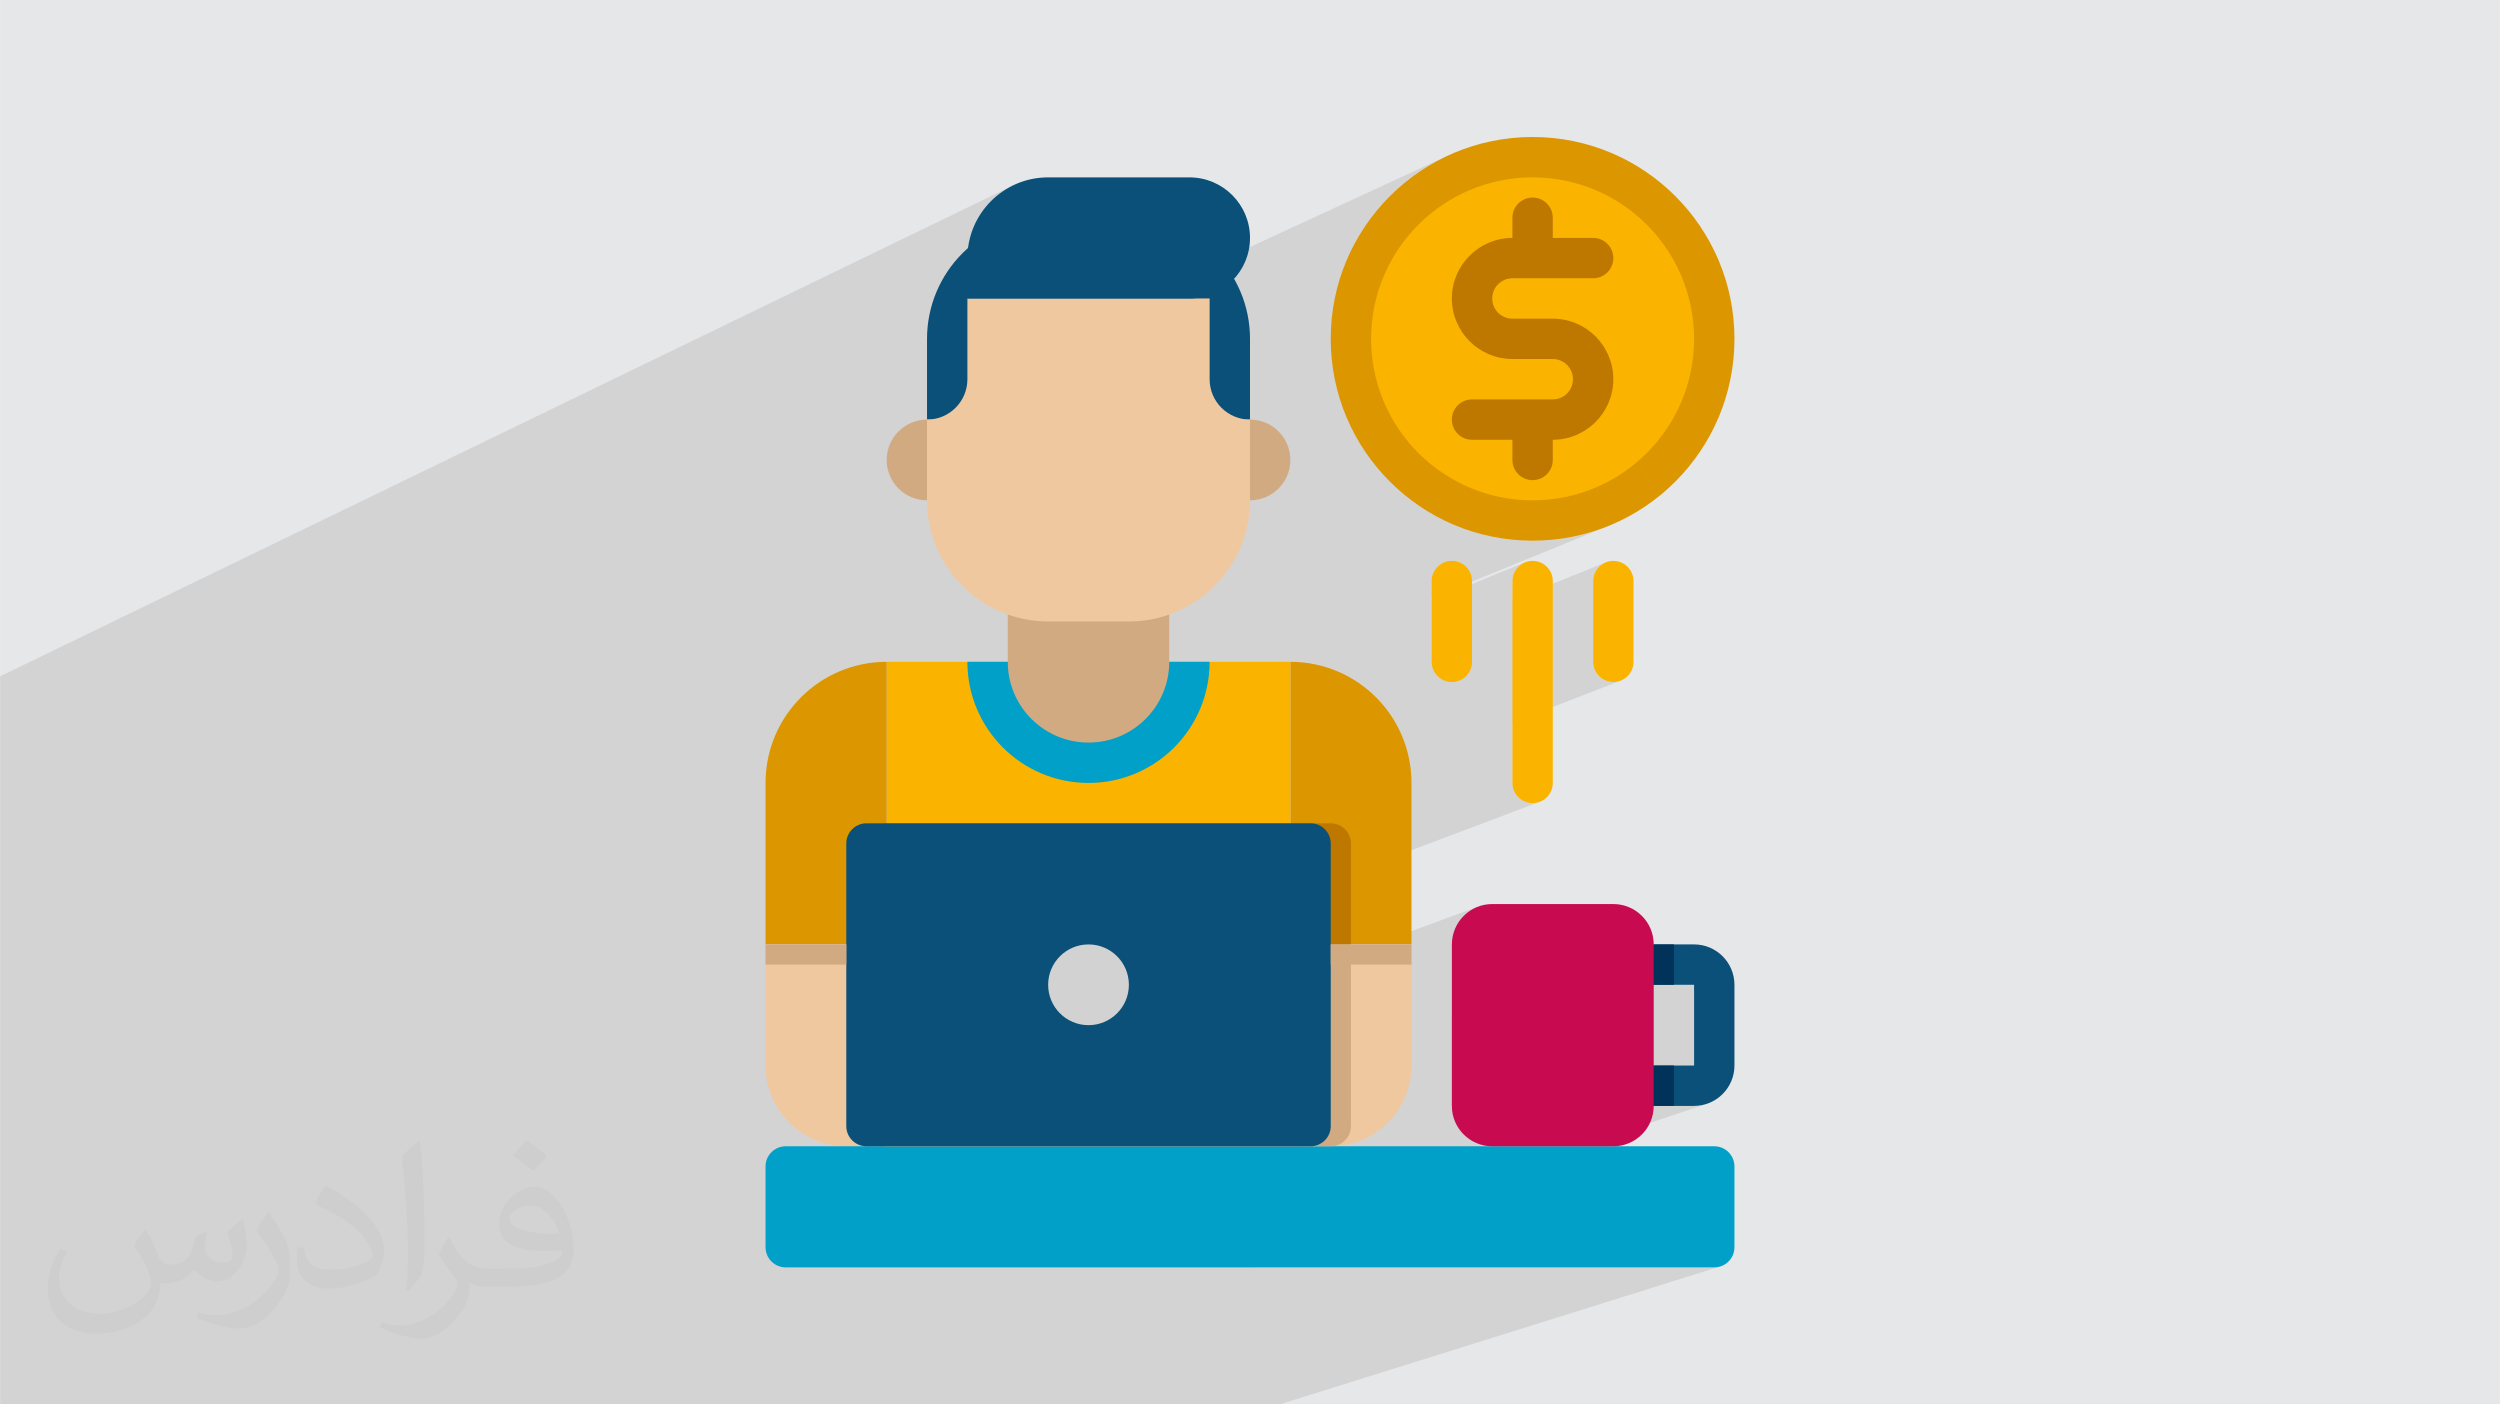
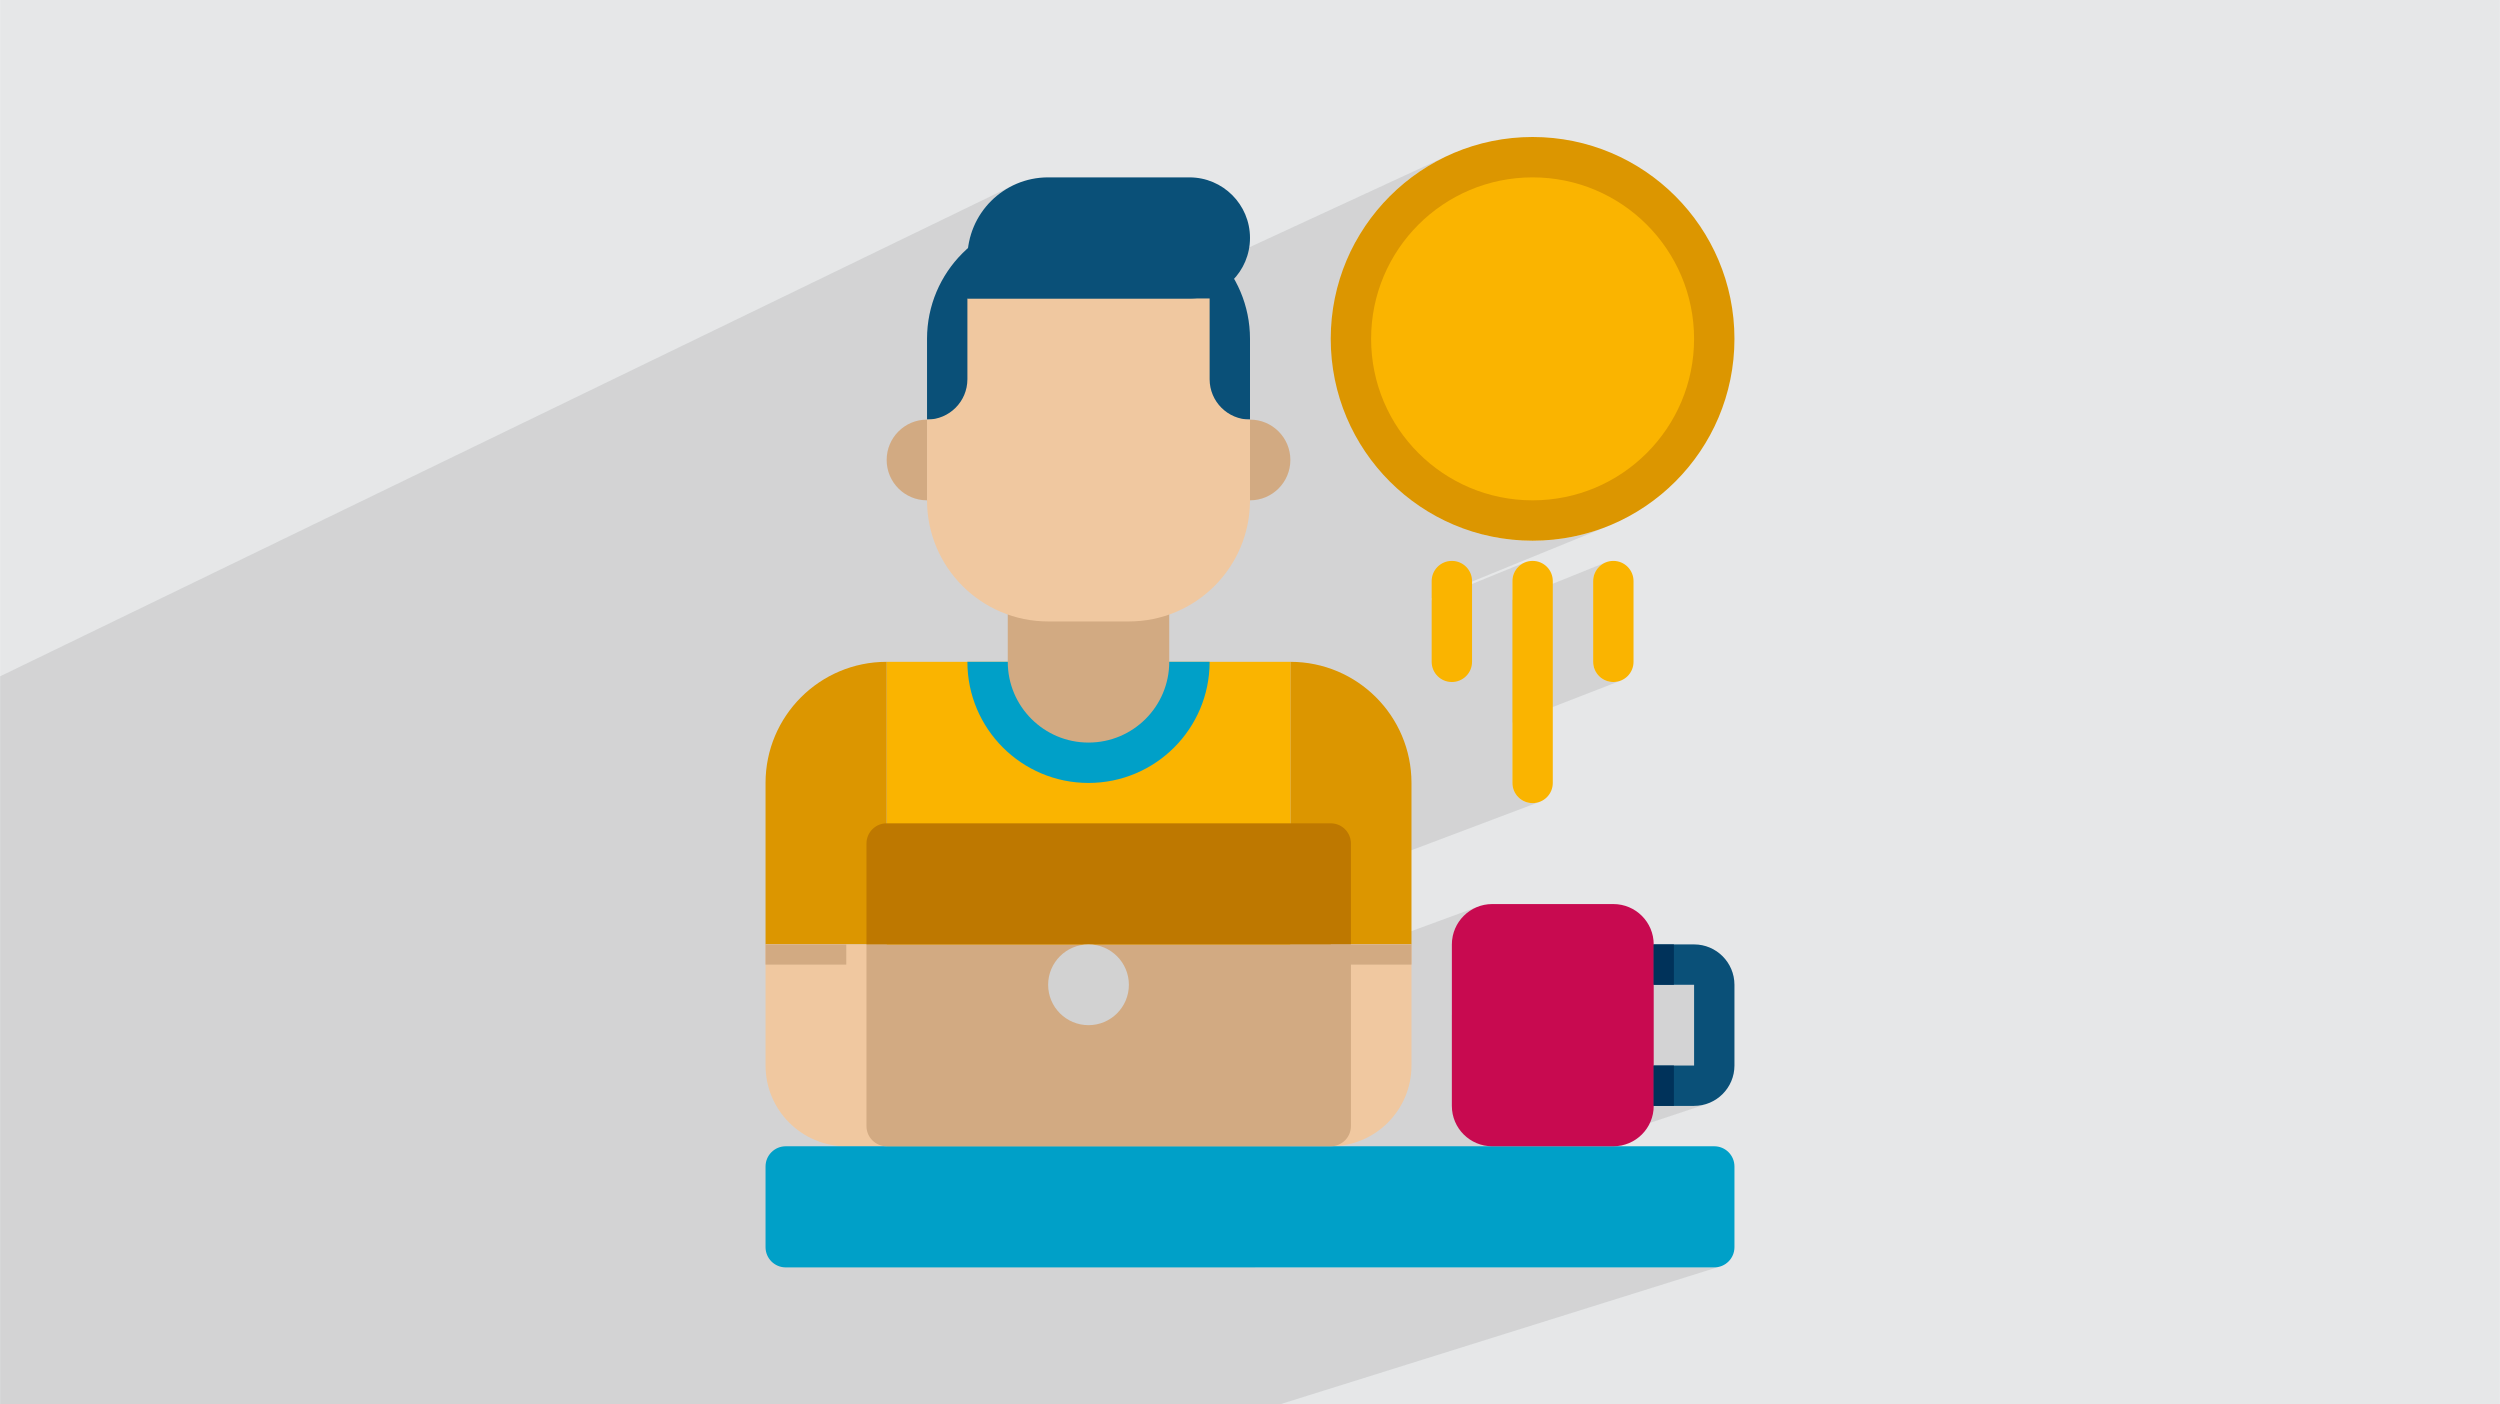
<svg xmlns="http://www.w3.org/2000/svg" xml:space="preserve" width="3.708in" height="2.083in" version="1.0" style="shape-rendering:geometricPrecision; text-rendering:geometricPrecision; image-rendering:optimizeQuality; fill-rule:evenodd; clip-rule:evenodd" viewBox="0 0 3702.73 2080.18">
  <defs>
    <style type="text/css">
   
    .fil0 {fill:#E6E7E8}
    .fil12 {fill:#00325A;fill-rule:nonzero}
    .fil7 {fill:#00A0C8;fill-rule:nonzero}
    .fil6 {fill:#0A5078;fill-rule:nonzero}
    .fil5 {fill:#BE7800;fill-rule:nonzero}
    .fil11 {fill:#C80A50;fill-rule:nonzero}
    .fil8 {fill:#D2AA82;fill-rule:nonzero}
    .fil10 {fill:#D2D2D2;fill-rule:nonzero}
    .fil3 {fill:#DC9600;fill-rule:nonzero}
    .fil9 {fill:#F0C8A0;fill-rule:nonzero}
    .fil4 {fill:#FAB400;fill-rule:nonzero}
    .fil2 {fill:#373435;fill-opacity:0.031}
    .fil1 {fill:#2B2A29;fill-opacity:0.102}
   
  </style>
  </defs>
  <g id="Layer_x0020_1">
    <path class="fil0" d="M-0 0l3702.73 0 0 2080.18 -3702.73 0 0 -2080.18z" />
    <path class="fil1" d="M1026.05 2080.18l-1.2 0 -25.08 0 -26.28 0 -4.18 0 -92.51 0 -13.15 0 -0.52 0 -4.34 0 -22.71 0 -4.36 0 -27.06 0 -80.57 0 -25.55 0 -25.54 0 -84.58 0 -13.29 0 -46.13 0 -4.24 0 -44.13 0 -184.56 0 -19.01 0 -13.66 0 -27.06 0 -9.67 0 -17.4 0 -14.68 0 -13.2 0 -6.73 0 -11.9 0 -11.68 0 -15.18 0 -10.01 0 -2.58 0 -18.51 0 -29.3 0 -75.53 0 0 -32.07 0 -1.65 0 -33.49 0 -2.52 0 -1.05 0 -31.96 0 -37.07 0 -1.74 0 -20.26 0 -5.76 0 -7.41 0 -2.93 0 -25.75 0 -12.18 0 -1.85 0 -12.75 0 -21.54 0 -8.55 0 -10.74 0 -16.25 0 -22.5 0 -0.33 0 -5.25 0 -5.17 0 -1.19 0 -1.81 0 -2.94 0 -1.08 0 -1.79 0 -8.99 0 -11.66 0 -12.87 0 -3.59 0 -14.89 0 -15.44 0 -22.74 0 -2.04 0 -21.37 0 -1.57 0 -9.19 0 -2.21 0 -0.12 0 -3.83 0 -9.66 0 -10.82 0 -11.19 0 -7.79 0 -1.71 0 -5.11 0 -15.96 0 -13.85 0 -0.33 0 -2.52 0 -4.45 0 -0 0 -7.1 0 -1.74 0 -4.56 0 -16.61 0 -4.36 0 -52.35 0 -2.22 0 -11.58 0 -0 0 -25.22 0 -5.88 0 -2.28 0 -5.8 0 -40.52 0 -0 0 -0.02 0 -6.99 0 -17.32 0 -15.69 0 -36.3 0 -4.87 0 -16.9 0 -1.5 0 -5.24 0 -0.84 0 -4.42 0 -22.95 0 -2.05 0 -74.58 0 -27.65 0 -52.13 0 -19.22 0 -46.02 1495.37 -724.67 -9.86 5.99 -9.21 6.89 -8.5 7.72 -7.72 8.49 -6.89 9.21 -5.99 9.86 -5.04 10.45 -4.02 10.99 -2.95 11.46 -0.15 0.96 39.53 -18.97 -7.73 3.96 -7.52 4.32 -7.28 4.67 -7.03 5 -6.78 5.33 -4.44 3.84 -0.42 2.77 -0.62 12.23 0 59.8 253.72 0 453.82 -209.71 -12.89 6.6 -12.52 7.2 -12.13 7.78 -11.72 8.34 -11.29 8.88 -10.85 9.4 -10.38 9.9 -9.9 10.38 -9.4 10.85 -8.88 11.29 -8.34 11.72 -7.78 12.13 -6.88 11.97 158.89 -72.54 10.6 -4.79 10.86 -4.28 11.11 -3.76 11.35 -3.22 11.57 -2.67 11.78 -2.1 11.97 -1.52 12.15 -0.92 12.31 -0.31 12.31 0.31 12.15 0.92 11.97 1.52 11.78 2.1 11.57 2.67 11.35 3.22 11.11 3.76 10.86 4.28 10.59 4.79 10.32 5.28 10.02 5.76 9.7 6.22 9.38 6.67 9.04 7.1 8.68 7.52 8.31 7.92 7.92 8.31 7.52 8.68 7.1 9.03 6.67 9.38 6.22 9.71 5.76 10.02 5.28 10.31 4.79 10.6 4.28 10.86 3.76 11.11 3.22 11.35 2.67 11.57 2.1 11.78 1.52 11.97 0.92 12.15 0.31 12.31 -0.31 12.31 -0.92 12.15 -1.52 11.97 -2.1 11.78 -2.67 11.57 -3.22 11.35 -3.76 11.11 -4.28 10.86 -4.79 10.59 -5.28 10.32 -5.76 10.02 -6.22 9.7 -6.67 9.38 -7.1 9.04 -7.52 8.68 -7.92 8.31 -8.31 7.92 -8.68 7.52 -9.04 7.1 -9.38 6.67 -9.7 6.22 -10.02 5.76 -10.32 5.28 -10.59 4.79 -167.58 69.24 14.23 3.28 14.72 2.63 14.96 1.9 15.19 1.16 15.39 0.39 15.39 -0.39 15.18 -1.16 14.97 -1.9 14.72 -2.63 14.47 -3.34 14.19 -4.03 13.89 -4.7 13.58 -5.35 -265.87 108.43 0 3.49 137.85 -56.17 -5.08 2.76 -4.42 3.65 -3.65 4.43 -2.76 5.08 -1.74 5.61 -0.61 6.02 0 28.08 137.85 -55.62 -5.08 2.76 -4.42 3.65 -3.65 4.43 -2.76 5.08 -1.74 5.61 -0.61 6.02 0 119.59 0.61 6.02 1.74 5.61 2.76 5.08 3.65 4.43 4.42 3.65 5.08 2.76 5.62 1.74 6.03 0.61 6.03 -0.61 5.62 -1.74 -161.14 62.58 0 89.26 0.61 6.02 1.74 5.61 2.76 5.08 3.65 4.43 4.42 3.65 5.08 2.76 5.62 1.74 6.03 0.61 6.03 -0.61 5.62 -1.74 -356.45 134.5 -13.98 31.2 0 45.94 59.8 0 29.9 0 35.96 0 150.05 -55.1 -5.23 2.52 -4.93 3 -4.6 3.44 -4.25 3.86 -3.86 4.25 -3.44 4.6 -3 4.93 -2.52 5.23 -2.01 5.5 -1.47 5.73 -0.91 5.94 -0.31 6.12 0 104.33 287.34 -101.98 -5.08 2.76 -1.76 1.45 18.48 -6.56 0 59.8 29.9 0 29.9 0 0 119.6 -29.9 10.12 0 49.68 29.9 0 6.1 -0.31 5.93 -0.91 5.73 -1.47 -187.5 62.49 50.14 0 6.12 -0.31 5.94 -0.9 5.73 -1.47 -19.08 6.33 -62.44 175.76 213.23 0 6.02 -0.61 5.61 -1.74 -12.39 3.88 -99.5 201.4 99.5 -201.4 -239.68 75.06 -44.88 126.34 44.88 -126.34 -403.41 126.34 -3.91 0 -306 0 -338.86 0 -8.76 0 -45.39 0 -8.64 0 -26.67 0 -26.66 0 -55.01 0 -49.24 0zm1299.76 -202.93l62.44 -175.76 -529.96 175.76 467.52 0zm-476.76 0l0.01 0 540.49 -179.39 -540.5 179.39zm62.11 -550.25l0 25.93 13.98 -31.2 -13.98 5.28z" />
-     <path class="fil2" d="M215.96 1821.93c7.07,10.71 11.65,21.01 16.13,32.45 3.33,6.66 5.09,18.93 20.7,18.93 4.57,0 11.13,-1.35 16.95,-4.57 6.55,-3.44 11.54,-8.64 14.15,-16.53l6.24 -21.01 15.19 -7.49 1.04 1.04c-2.08,7.91 -2.59,15.5 -2.59,21.43 0,17.57 15.19,24.23 27.25,24.23 7.07,0 13.42,-3.44 13.42,-9.89 0,-8.32 -3.53,-22.47 -8.12,-35.16 7.07,-7.07 14.15,-14.15 22.26,-19.87l1.25 0.63c3.53,14.98 5.51,29.75 5.51,39.63 0,9.67 -4.27,20.39 -7.8,27.36 -7.28,13.73 -20.18,24.65 -35.78,24.65 -11.85,0 -25.06,-5.93 -34.12,-16.95l-0.52 0c-8.53,10.61 -21.74,20.18 -42.86,20.18l-6.55 0c-1.04,13.94 -4.05,23.81 -8.64,32.66 -12.58,24.54 -49.92,41.92 -85.08,41.92 -48.89,0 -73.43,-28.19 -73.43,-65.73 0,-23.19 7.59,-44.72 19.24,-60.01l9.56 3.95c-7.28,13.94 -12.17,27.04 -12.17,39.94 0,35.16 28.61,51.9 61.58,51.9 30.58,0 68.44,-19.45 75.31,-42.02 -2.59,-24.65 -11.85,-36.19 -26,-58.66 4.27,-7.49 9.78,-14.98 16.64,-22.98l1.25 0 0 0 0 0 -0.01 -0.04zm563.83 -132.3c10.3,6.45 20.39,14.04 30.27,22.78 -5.51,7.8 -12.38,14.88 -20.91,21.12 -9.89,-8.01 -19.76,-14.88 -29.86,-22.16 6.86,-7.7 13.63,-15.08 20.49,-21.74l0 0 0 0 0 0 0 0 0 0 0.01 0zm5.3 96.11c-16.64,0 -30.27,10.92 -30.27,19.03 0,17.38 33.28,22.78 73.12,22.56 -4.99,-20.39 -22.47,-41.61 -42.86,-41.61l0 0.01zm-37.35 92.99c21.64,0 40.57,-0.63 55.02,-4.27 16.13,-4.05 29.75,-12.17 29.75,-17.78 0,-1.46 0,-3.22 -0.52,-4.68 -9.05,0.83 -19.45,0.83 -28.5,0.83 -29.33,0 -51.79,-6.66 -60.64,-23.09 -2.19,-4.57 -3.74,-9.67 -3.74,-15.5 0,-15.92 6.86,-31.41 18.93,-42.13 10.08,-8.84 21.22,-14.35 32.55,-14.35 20.49,0 36.81,16.44 48.26,42.34 6.24,14.15 10.5,30.47 10.5,51.07 0,13.73 -3.74,25.27 -12.27,33.8 -15.92,15.4 -45.24,21.22 -90.17,21.22l-20.39 0 0 0 -5.3 0c-11.13,0 -19.14,-1.98 -25.48,-6.86l-1.04 0c0.31,2.59 0.52,5.09 0.52,7.49 0,10.08 -3.33,22.98 -10.08,33.28 -19.97,29.64 -41.61,42.53 -60.33,42.53 -18.93,0 -42.13,-7.28 -63.03,-16.75l3.74 -7.28c6.76,2.81 16.13,4.68 29.02,4.68 33.8,0 78.21,-32.45 83.72,-64.17 -1.25,-2.59 -3.53,-6.03 -6.76,-9.67 -9.89,-11.75 -16.13,-21.53 -21.95,-31.82 4.99,-9.89 9.56,-17.78 13.83,-24.96l1.77 -0.21c14.46,29.44 27.56,46.28 56.78,46.28l4.57 0 0 0 21.22 0 0 0 0 0 0 0 0 0 0 0 0.04 0zm-146.45 31.1c2.5,-13.52 2.7,-28.7 2.7,-42.86l0 -21.01c0,-39.21 -4.99,-96.2 -9.05,-133.34 7.07,-7.59 16.95,-16.53 24.75,-22.56l2.29 0.63c5.3,46.7 6.55,100.79 6.55,150.81 0,13.11 -0.52,25.9 -1.77,35.26 -0.73,11.85 -7.59,20.8 -22.26,34.53l-3.22 -1.46zm-150.71 -61.89c0.73,18.41 9.78,32.87 41.4,32.87 19.66,0 36.3,-5.09 54.71,-13.83 3.33,-1.46 5.09,-3.44 5.09,-5.09 0,-11.54 -8.84,-26.83 -23.71,-40.77 -14.46,-13.11 -33.6,-24.65 -51.48,-32.35 -6.14,-2.59 -8.12,-5.3 -8.12,-7.91 0,-5.3 7.07,-16.44 12.9,-24.44l1.98 -0.21c20.49,10.71 43.38,26.63 60.33,44.3 15.4,16.33 24.96,32.87 24.96,50.86 0,13.31 -4.05,25.79 -10.61,37.44 -22.47,11.33 -46.39,19.97 -70.1,19.97 -28.81,0 -48.47,-13.52 -48.47,-45.24 0,-3.44 0,-8.73 1.25,-15.61l9.89 0 0 0 0 0 0 0 0 0 0 0 -0.01 0zm-52.11 -52.32l17.89 28.92c6.55,10.71 12.69,22.37 12.69,40.77l0 23.5c0,19.03 -12.17,39.42 -31.82,59.6 -15.4,13.63 -29.02,19.45 -41.61,19.45 -18.72,0 -40.15,-5.82 -64.9,-16.44l2.81 -7.28c7.8,2.08 16.84,3.84 27.98,3.84 35.58,-0.21 71.97,-26.21 88.61,-57.93 1.98,-3.64 2.7,-7.07 2.7,-9.47 0,-3.64 -1.98,-7.7 -3.53,-11.33 -9.05,-17.05 -19.14,-32.66 -30.27,-47.12 5.82,-9.16 11.65,-17.99 17.99,-26.73l1.46 0.21 0 0 0 0 0 0 0 0 0 0 -0.01 0z" />
    <g id="_1664029748976">
      <g id="Icons">
        <g>
          <g>
            <g>
              <circle class="fil3" cx="2269.94" cy="501.91" r="298.99" />
            </g>
            <g>
              <circle class="fil4" cx="2269.94" cy="501.91" r="239.19" />
            </g>
-             <path class="fil5" d="M2299.84 472.01l-59.8 0c-16.5,0 -29.9,-13.42 -29.9,-29.9 0,-16.48 13.4,-29.9 29.9,-29.9l119.59 0c16.53,0 29.9,-13.39 29.9,-29.9 0,-16.5 -13.37,-29.9 -29.9,-29.9l-59.8 0 0 -29.9c0,-16.51 -13.36,-29.9 -29.9,-29.9 -16.53,0 -29.9,13.39 -29.9,29.9l0 29.9c-49.45,0 -89.7,40.24 -89.7,89.69 0,49.45 40.25,89.69 89.7,89.69l59.8 0c16.51,0 29.9,13.43 29.9,29.9 0,16.48 -13.39,29.9 -29.9,29.9l-119.59 0c-16.53,0 -29.9,13.39 -29.9,29.9 0,16.5 13.37,29.9 29.9,29.9l59.8 -0 0 29.9c0,16.51 13.37,29.9 29.9,29.9 16.53,0 29.9,-13.39 29.9,-29.9l0 -29.9c49.45,0 89.69,-40.24 89.69,-89.69 0,-49.45 -40.24,-89.69 -89.69,-89.69l-0 0z" />
          </g>
          <g>
            <path class="fil6" d="M2509.13 1638.06l-59.8 0c-16.53,0 -29.9,-13.39 -29.9,-29.9 0,-16.5 13.37,-29.9 29.9,-29.9l59.8 0 0 -119.6 -59.8 0c-16.53,0 -29.9,-13.39 -29.9,-29.9 0,-16.51 13.37,-29.9 29.9,-29.9l59.8 0c32.98,0 59.8,26.82 59.8,59.8l0 119.6c0,32.98 -26.82,59.8 -59.8,59.8z" />
          </g>
          <g>
            <g>
              <g>
                <path class="fil3" d="M2090.55 1398.87l0 -239.19c0,-99.09 -80.31,-179.39 -179.39,-179.39l0 418.58 179.39 0z" />
              </g>
              <g>
                <path class="fil6" d="M1671.97 322.52l-119.59 0c-99.09,0 -179.39,80.31 -179.39,179.39l0 119.59 478.38 0 0 -119.59c0,-99.09 -80.31,-179.39 -179.39,-179.39z" />
              </g>
              <g>
                <path class="fil4" d="M1313.19 980.29l597.97 0 0 717.57 -597.97 0 0 -717.57z" />
              </g>
              <g>
                <path class="fil7" d="M1612.17 1159.69c-99.09,0 -179.39,-80.31 -179.39,-179.39l358.78 0c0,99.09 -80.31,179.39 -179.39,179.39z" />
              </g>
              <g>
                <path class="fil8" d="M1612.17 1099.89c-66.05,0 -119.6,-53.55 -119.6,-119.59l0 -119.59 239.19 0 0 119.59c0,66.05 -53.55,119.59 -119.6,119.59l0 0z" />
              </g>
              <g>
                <path class="fil3" d="M1313.19 1398.87l0 -418.58c-99.09,0 -179.39,80.31 -179.39,179.39l0 239.19 179.39 0z" />
              </g>
              <g>
                <path class="fil9" d="M1313.19 1697.86l-59.8 0c-66.05,0 -119.59,-53.55 -119.59,-119.59l0 -179.39 179.39 0 0 298.99z" />
              </g>
              <g>
                <path class="fil9" d="M1911.16 1697.86l59.8 0c66.05,0 119.59,-53.55 119.59,-119.59l0 -179.39 -179.39 0 0 298.99z" />
              </g>
              <g>
                <path class="fil9" d="M1791.56 442.11l-358.78 0 0 119.59c0,33.04 -26.76,59.8 -59.8,59.8l0 119.59c0,99.09 80.31,179.39 179.39,179.39l119.59 -0c99.09,0 179.39,-80.31 179.39,-179.39l0 -119.6c-33.04,0 -59.8,-26.76 -59.8,-59.8l0 -119.59z" />
              </g>
              <g>
                <path class="fil8" d="M1372.98 741.1l0 -119.6c-33.04,0 -59.8,26.76 -59.8,59.8 0,33.04 26.76,59.8 59.8,59.8l0 0z" />
              </g>
              <g>
                <path class="fil8" d="M1851.36 741.1l0 -119.6c33.04,0 59.8,26.76 59.8,59.8 0,33.04 -26.76,59.8 -59.8,59.8l0 0z" />
              </g>
            </g>
            <g>
              <path class="fil6" d="M1761.66 262.72l-209.29 0c-66.05,0 -119.59,53.55 -119.59,119.6l0 59.8 328.88 0c49.54,0 89.7,-40.15 89.7,-89.69 0,-49.54 -40.16,-89.7 -89.7,-89.7z" />
            </g>
          </g>
          <g>
            <path class="fil7" d="M2539.03 1877.26l-1375.34 0c-16.5,0 -29.9,-13.4 -29.9,-29.9l0 -119.6c0,-16.5 13.4,-29.9 29.9,-29.9l1375.34 0c16.5,0 29.9,13.39 29.9,29.9l0 119.59c0,16.5 -13.4,29.9 -29.9,29.9l0 0z" />
          </g>
          <g>
            <g>
              <path class="fil8" d="M1283.29 1398.87l0 269.09c0,16.5 13.39,29.9 29.9,29.9l657.77 0c16.5,0 29.9,-13.4 29.9,-29.9l0 -269.09 -717.57 0z" />
            </g>
            <g>
              <path class="fil5" d="M1970.96 1219.48l-657.77 0c-16.51,0 -29.9,13.4 -29.9,29.9l0 149.49 717.57 0 0 -149.49c0,-16.5 -13.4,-29.9 -29.9,-29.9l0 0z" />
            </g>
          </g>
          <g>
-             <path class="fil6" d="M1941.06 1219.48l-657.77 0c-16.51,0 -29.9,13.4 -29.9,29.9l0 418.58c0,16.5 13.39,29.9 29.9,29.9l657.77 0c16.5,0 29.9,-13.4 29.9,-29.9l0 -418.58c0,-16.5 -13.4,-29.9 -29.9,-29.9z" />
-           </g>
+             </g>
          <g>
            <circle class="fil10" cx="1612.17" cy="1458.67" r="59.8" />
          </g>
          <g>
            <path class="fil8" d="M1133.79 1398.87l119.59 0 0 29.9 -119.59 0 0 -29.9z" />
          </g>
          <g>
            <path class="fil8" d="M1970.96 1398.87l119.59 0 0 29.9 -119.59 0 0 -29.9z" />
          </g>
          <g>
            <path class="fil11" d="M2389.54 1697.86l-179.39 0c-33.04,0 -59.8,-26.76 -59.8,-59.8l0 -239.19c0,-33.04 26.76,-59.8 59.8,-59.8l179.39 0c33.04,0 59.8,26.76 59.8,59.8l0 239.19c0,33.04 -26.76,59.8 -59.8,59.8l0 0z" />
          </g>
          <g>
            <path class="fil4" d="M2269.95 1189.58c-16.53,0 -29.9,-13.39 -29.9,-29.9l0 -298.99c0,-16.51 13.37,-29.9 29.9,-29.9 16.53,0 29.9,13.39 29.9,29.9l0 298.99c0,16.5 -13.36,29.9 -29.9,29.9z" />
          </g>
          <g>
            <path class="fil4" d="M2389.54 1010.19c-16.53,0 -29.9,-13.4 -29.9,-29.9l0 -119.59c0,-16.51 13.37,-29.9 29.9,-29.9 16.53,0 29.9,13.39 29.9,29.9l0 119.59c0,16.5 -13.37,29.9 -29.9,29.9z" />
          </g>
          <g>
            <path class="fil4" d="M2150.35 1010.19c-16.53,0 -29.9,-13.4 -29.9,-29.9l0 -119.59c0,-16.51 13.37,-29.9 29.9,-29.9 16.53,0 29.9,13.39 29.9,29.9l0 119.59c0,16.5 -13.37,29.9 -29.9,29.9z" />
          </g>
          <g>
            <path class="fil12" d="M2449.34 1398.87l29.9 0 0 59.8 -29.9 0 0 -59.8z" />
          </g>
          <g>
            <path class="fil12" d="M2449.34 1578.27l29.9 0 0 59.8 -29.9 0 0 -59.8z" />
          </g>
        </g>
      </g>
    </g>
  </g>
</svg>